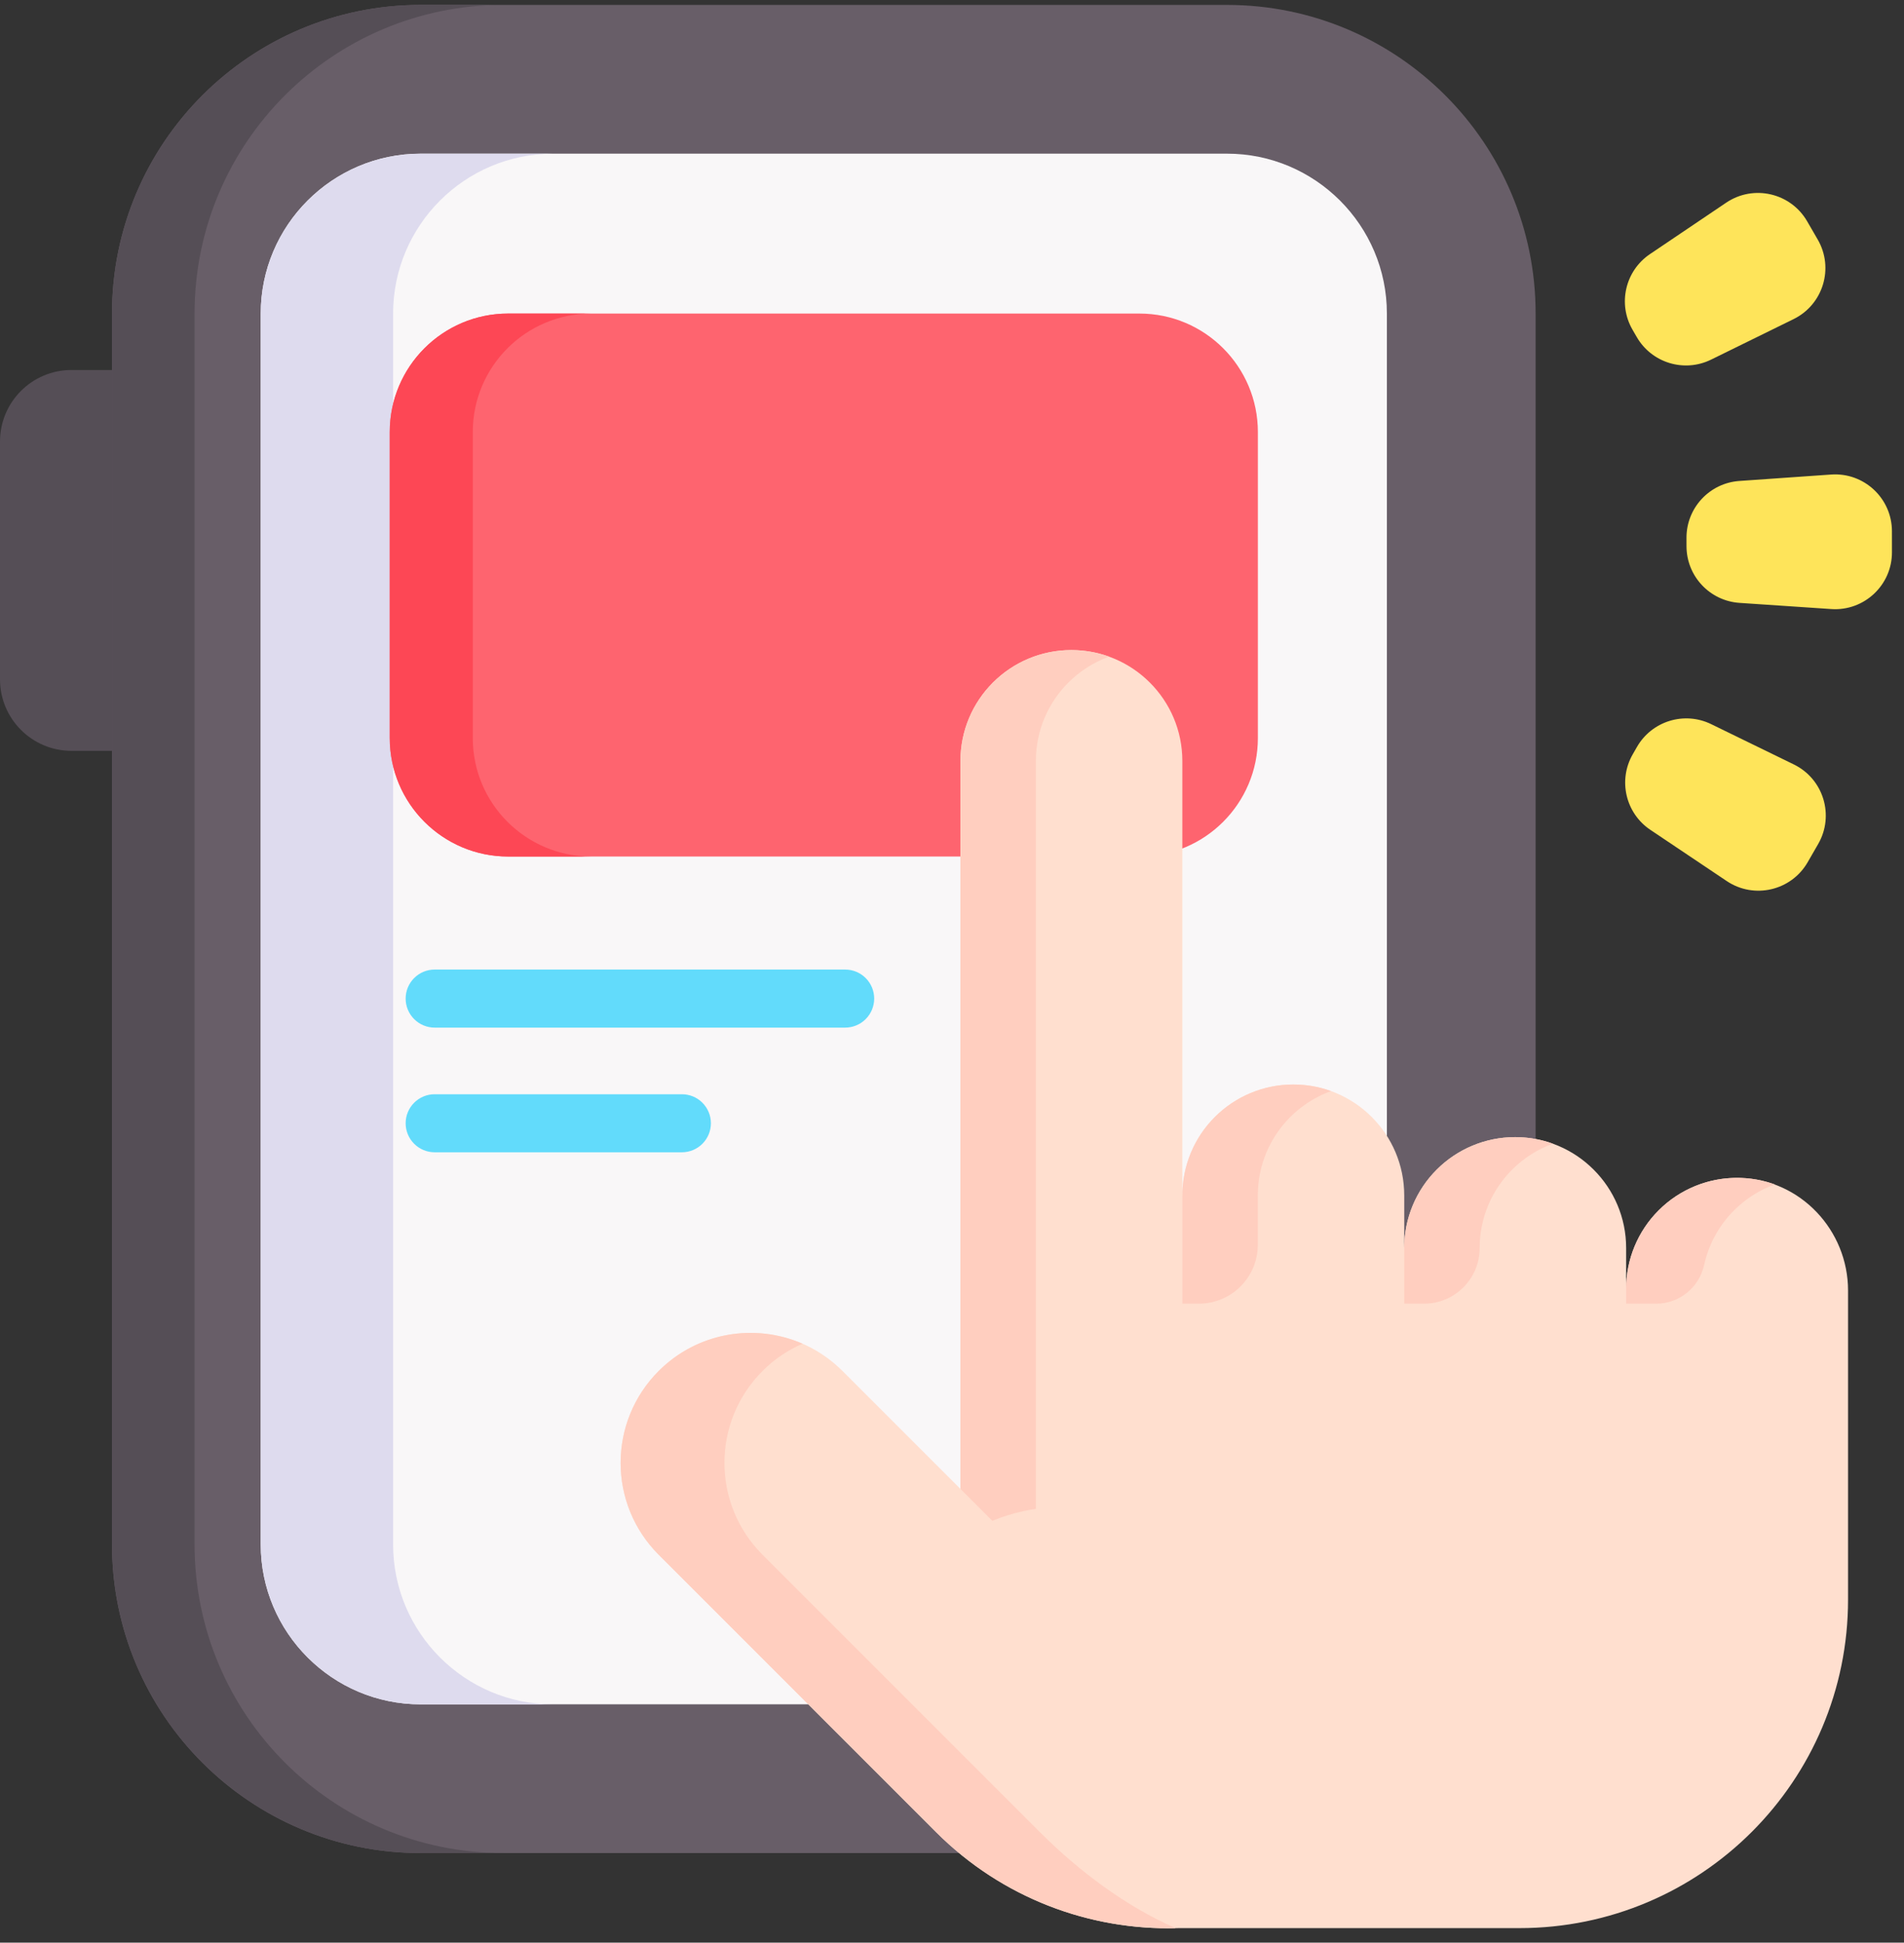
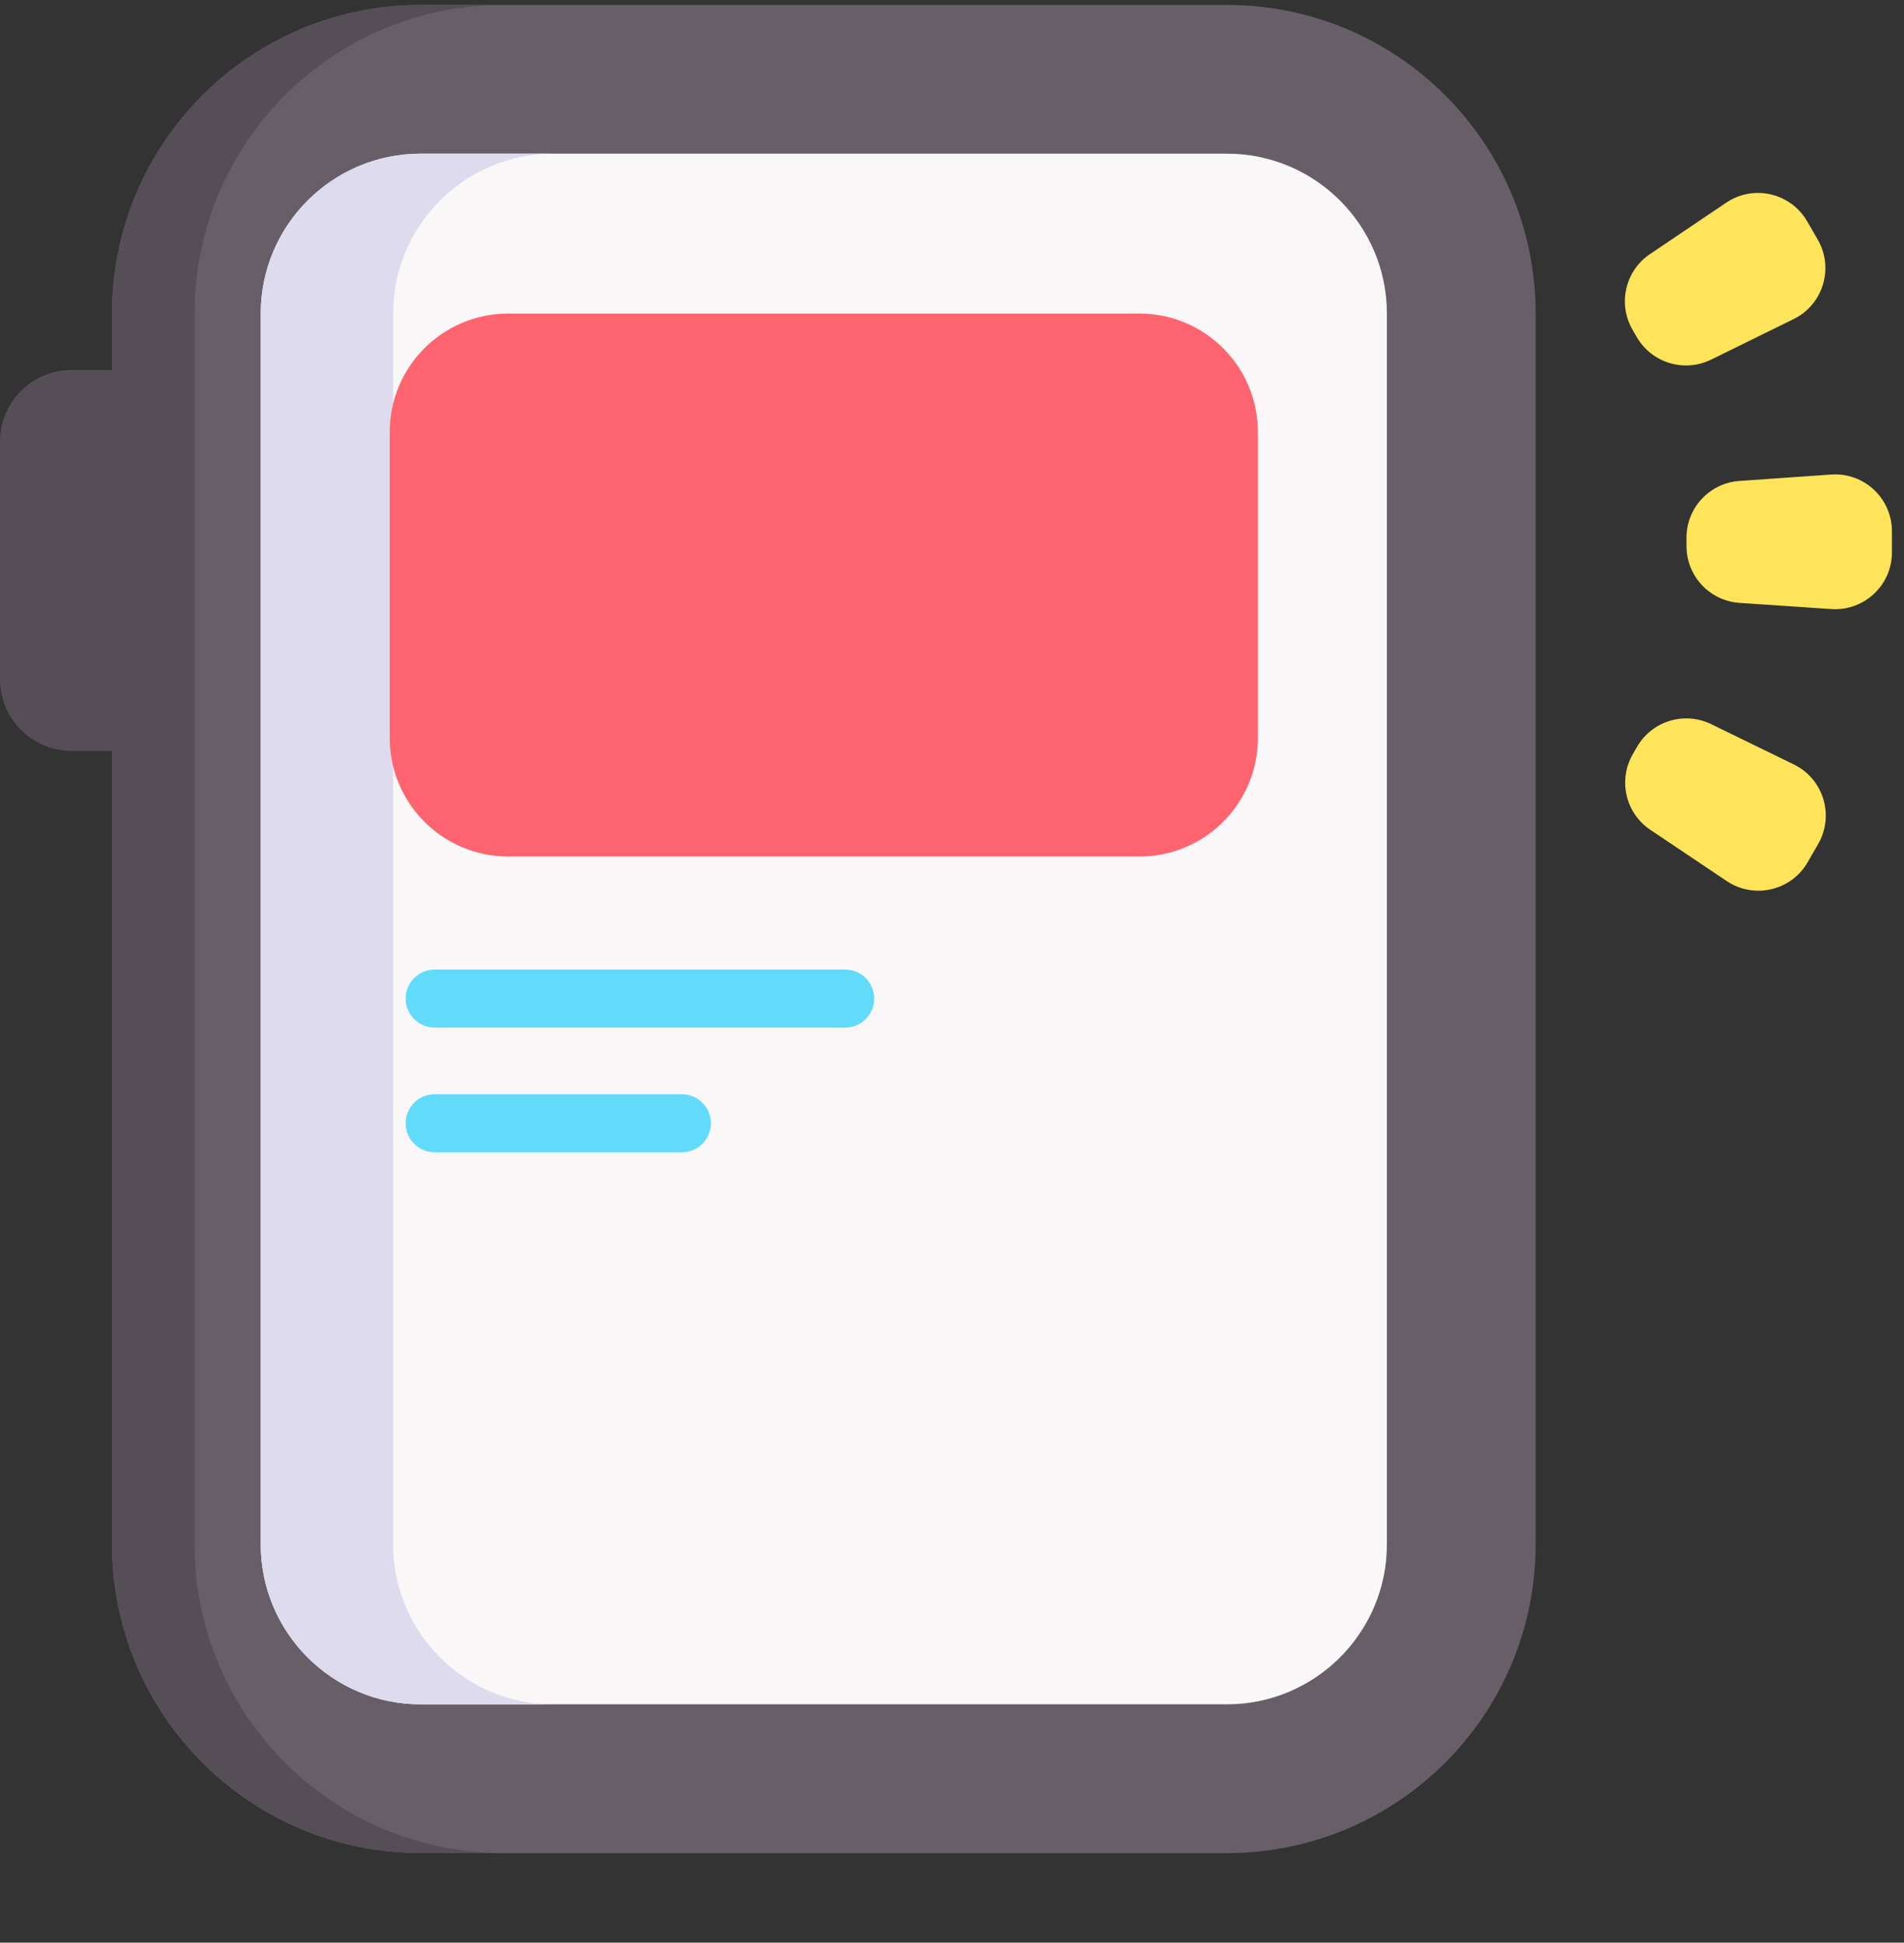
<svg xmlns="http://www.w3.org/2000/svg" width="99" height="101" viewBox="0 0 99 101" fill="none">
  <rect x="0" y="0" width="99" height="101" fill="#333333" stroke="none" />
  <path d="M3.718 39.038H5.823L8.662 29.092L5.823 19.237H3.718C1.665 19.237 0 20.901 0 22.955V35.32C0 37.373 1.665 39.038 3.718 39.038Z" fill="#554E56" />
  <path d="M63.8 0.256H21.869C13.007 0.256 5.823 7.44 5.823 16.302V80.298C5.823 89.16 13.007 96.344 21.869 96.344H63.8C72.662 96.344 79.846 89.16 79.846 80.298V16.302C79.846 7.44 72.662 0.256 63.8 0.256Z" fill="#685E68" />
  <path d="M26.164 96.343H21.87C13.008 96.343 5.823 89.159 5.823 80.296V16.302C5.823 7.439 13.008 0.255 21.87 0.255H26.164C17.302 0.255 10.117 7.439 10.117 16.302V80.296C10.117 89.159 17.302 96.343 26.164 96.343Z" fill="#554E56" />
  <path d="M72.112 16.302V80.297C72.112 84.881 68.383 88.61 63.799 88.61H21.87C17.286 88.61 13.557 84.881 13.557 80.297V16.302C13.557 11.719 17.286 7.989 21.87 7.989H63.799C68.383 7.989 72.112 11.719 72.112 16.302Z" fill="#F9F7F8" />
  <path d="M28.754 88.612H21.87C17.287 88.612 13.557 84.882 13.557 80.298V16.303C13.557 11.719 17.287 7.991 21.87 7.991H28.754C24.17 7.991 20.44 11.719 20.44 16.303V80.298C20.44 84.882 24.17 88.612 28.754 88.612Z" fill="#DEDBEE" />
  <path d="M26.426 16.302H59.243C62.646 16.302 65.404 19.06 65.404 22.463V38.371C65.404 41.773 62.646 44.532 59.243 44.532H26.426C23.024 44.532 20.265 41.773 20.265 38.371V22.463C20.265 19.06 23.024 16.302 26.426 16.302Z" fill="#FE646F" />
-   <path d="M30.744 44.533H26.426C23.024 44.533 20.265 41.775 20.265 38.371V22.463C20.265 19.061 23.024 16.302 26.426 16.302H30.744C27.34 16.302 24.583 19.061 24.583 22.463V38.371C24.583 41.775 27.339 44.533 30.744 44.533Z" fill="#FD4755" />
-   <path d="M90.477 61.241C89.693 61.219 88.913 61.357 88.185 61.647C87.457 61.938 86.796 62.374 86.243 62.929C85.706 63.464 85.281 64.1 84.99 64.8C84.7 65.5 84.552 66.251 84.553 67.008V64.891C84.553 61.705 81.97 59.121 78.784 59.121C75.598 59.121 73.014 61.705 73.014 64.891V62.154C73.014 58.969 70.433 56.385 67.246 56.385C64.059 56.385 61.477 58.968 61.477 62.154V39.567C61.477 37.973 60.832 36.531 59.787 35.488C58.742 34.443 57.3 33.798 55.708 33.798C52.522 33.798 49.938 36.381 49.938 39.567V71.128H49.939L49.939 77.413L43.805 71.279C41.166 68.64 36.889 68.64 34.25 71.279C32.93 72.599 32.27 74.329 32.27 76.058C32.27 77.786 32.93 79.517 34.25 80.837L48.666 95.25C52.135 98.72 56.723 100.386 61.267 100.247H61.273L61.268 100.246H79.006C88.442 100.246 96.091 92.597 96.091 83.161V67.102C96.091 63.96 93.617 61.323 90.477 61.241Z" fill="#FFDFCF" />
-   <path d="M57.67 34.139C56.873 34.428 56.15 34.888 55.551 35.487C54.506 36.532 53.861 37.973 53.861 39.568V78.448C53.084 78.564 52.324 78.773 51.597 79.071L49.94 77.413V39.568C49.938 38.81 50.087 38.059 50.376 37.359C50.666 36.658 51.092 36.022 51.628 35.487C52.163 34.951 52.799 34.526 53.499 34.236C54.199 33.946 54.949 33.797 55.707 33.798C56.398 33.798 57.057 33.918 57.67 34.139ZM69.21 56.726C68.413 57.014 67.69 57.474 67.091 58.073C66.046 59.118 65.4 60.56 65.4 62.154L65.4 64.719C65.4 66.409 64.029 67.78 62.338 67.78H61.479L61.479 62.155C61.478 61.397 61.626 60.646 61.916 59.945C62.206 59.245 62.631 58.609 63.168 58.074C63.703 57.538 64.339 57.112 65.039 56.823C65.739 56.533 66.489 56.384 67.246 56.385C67.938 56.385 68.597 56.504 69.21 56.726ZM80.744 59.462C79.948 59.751 79.225 60.211 78.626 60.809C77.581 61.855 76.935 63.296 76.935 64.891C76.935 66.486 75.641 67.78 74.046 67.78H73.014V64.891C73.013 64.133 73.161 63.382 73.451 62.681C73.741 61.981 74.166 61.345 74.703 60.809C75.238 60.273 75.874 59.848 76.574 59.559C77.274 59.269 78.024 59.12 78.781 59.121C79.473 59.121 80.131 59.24 80.744 59.462ZM92.283 61.579C91.487 61.868 90.763 62.328 90.165 62.927C89.391 63.699 88.853 64.674 88.614 65.74C88.363 66.924 87.332 67.78 86.121 67.78H84.553V67.008C84.551 66.25 84.7 65.499 84.99 64.799C85.279 64.099 85.705 63.462 86.241 62.927C86.777 62.391 87.412 61.966 88.112 61.676C88.812 61.386 89.563 61.238 90.32 61.239C91.011 61.239 91.67 61.358 92.283 61.579ZM61.133 100.249C56.632 100.351 52.101 98.685 48.666 95.25L34.251 80.835C32.931 79.515 32.27 77.786 32.27 76.057C32.27 74.328 32.931 72.596 34.251 71.277C36.272 69.255 39.257 68.785 41.729 69.863C40.952 70.199 40.246 70.679 39.649 71.279C38.33 72.599 37.668 74.328 37.668 76.057C37.668 77.786 38.33 79.515 39.649 80.835L54.064 95.25C56.111 97.294 58.547 99.123 61.133 100.249Z" fill="#FFCEBF" />
  <path d="M43.945 53.427H22.601C22.2 53.427 21.817 53.268 21.534 52.985C21.251 52.702 21.092 52.318 21.092 51.918C21.092 51.517 21.251 51.134 21.534 50.851C21.817 50.568 22.2 50.409 22.601 50.409H43.945C44.345 50.409 44.729 50.568 45.012 50.851C45.295 51.134 45.454 51.517 45.454 51.918C45.454 52.318 45.295 52.702 45.012 52.985C44.729 53.268 44.345 53.427 43.945 53.427ZM35.455 59.909H22.601C22.2 59.909 21.817 59.75 21.534 59.467C21.251 59.184 21.092 58.8 21.092 58.4C21.092 58 21.251 57.616 21.534 57.333C21.817 57.05 22.2 56.891 22.601 56.891H35.455C35.855 56.891 36.239 57.05 36.522 57.333C36.805 57.616 36.964 58 36.964 58.4C36.964 58.8 36.805 59.184 36.522 59.467C36.239 59.75 35.855 59.909 35.455 59.909Z" fill="#62DBFB" />
  <path d="M84.897 39.215L85.116 38.833C85.891 37.486 87.578 36.969 88.975 37.65L93.272 39.745C94.811 40.496 95.393 42.393 94.539 43.878L93.992 44.827C93.138 46.311 91.206 46.761 89.783 45.808L85.812 43.145C84.522 42.279 84.121 40.562 84.897 39.215ZM87.691 28.4L87.69 27.959C87.688 26.405 88.89 25.114 90.44 25.006L95.21 24.672C96.918 24.552 98.37 25.904 98.373 27.617L98.374 28.712C98.377 30.424 96.928 31.781 95.22 31.666L90.449 31.345C88.898 31.241 87.693 29.954 87.691 28.4ZM85.106 17.526L84.885 17.145C84.106 15.8 84.502 14.081 85.79 13.212L89.754 10.538C91.173 9.58 93.107 10.025 93.965 11.507L94.514 12.455C95.373 13.937 94.796 15.836 93.259 16.591L88.968 18.698C87.573 19.383 85.885 18.871 85.106 17.526Z" fill="#FEE45A" />
</svg>